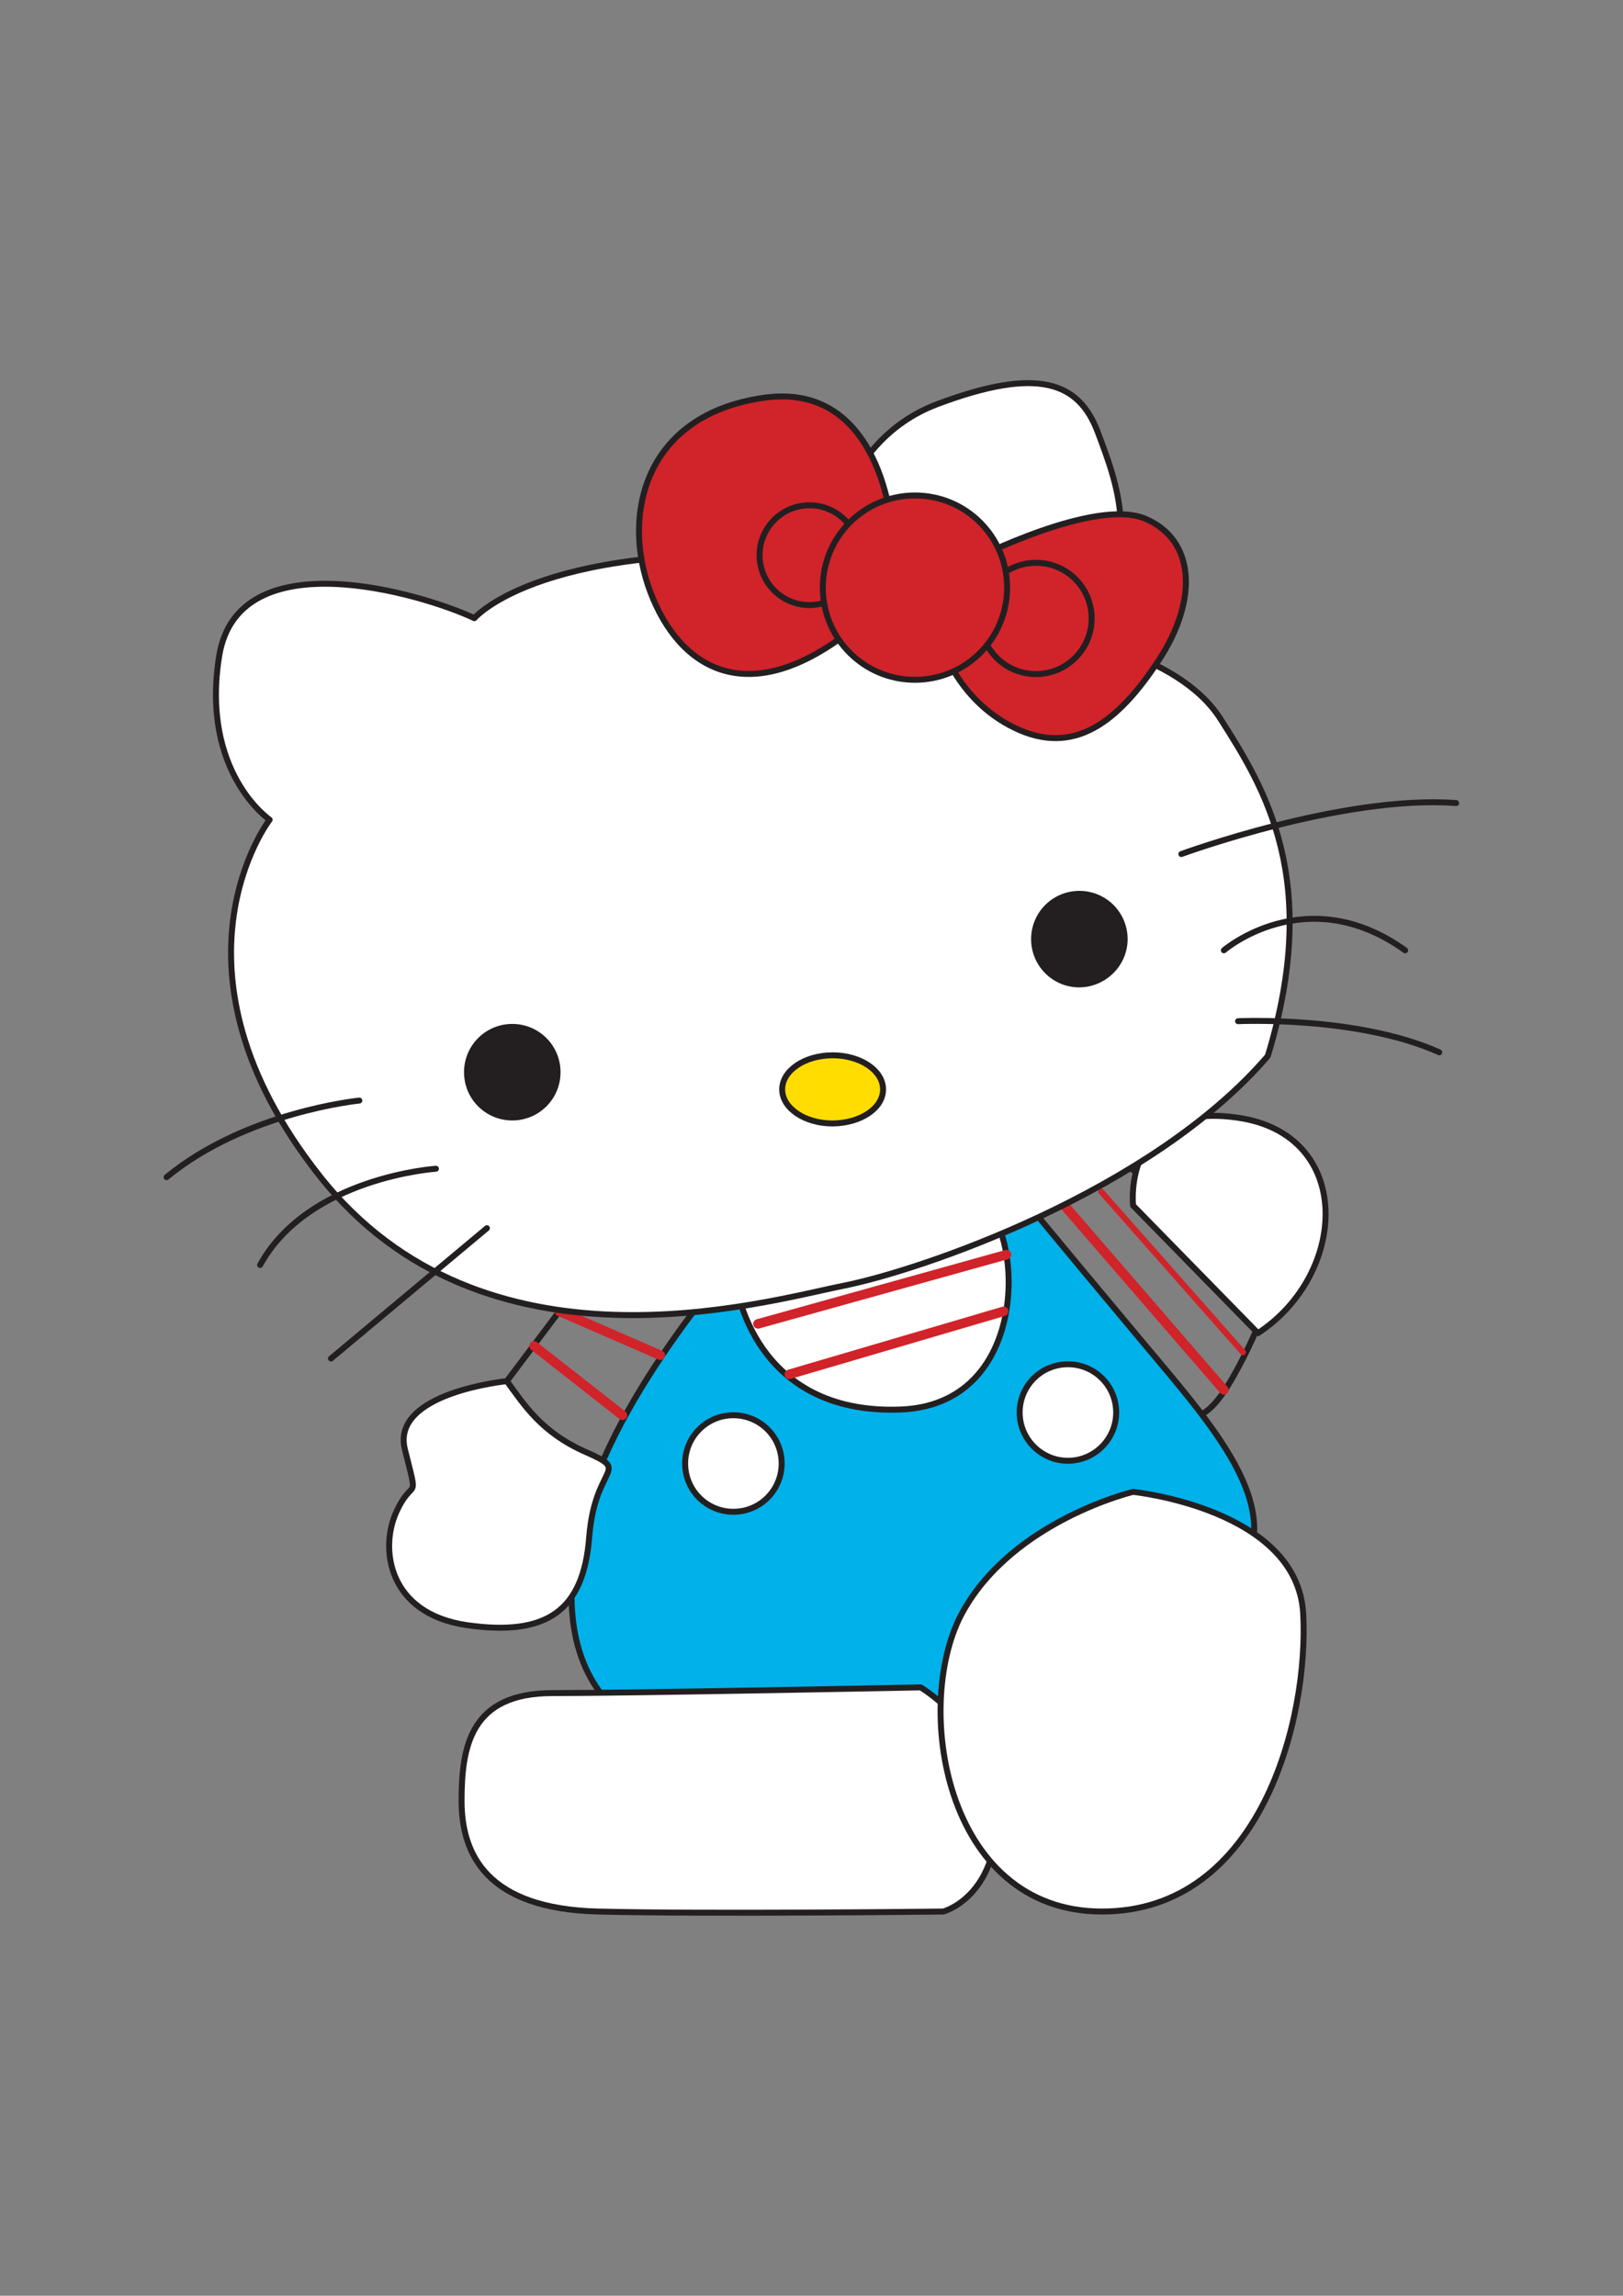
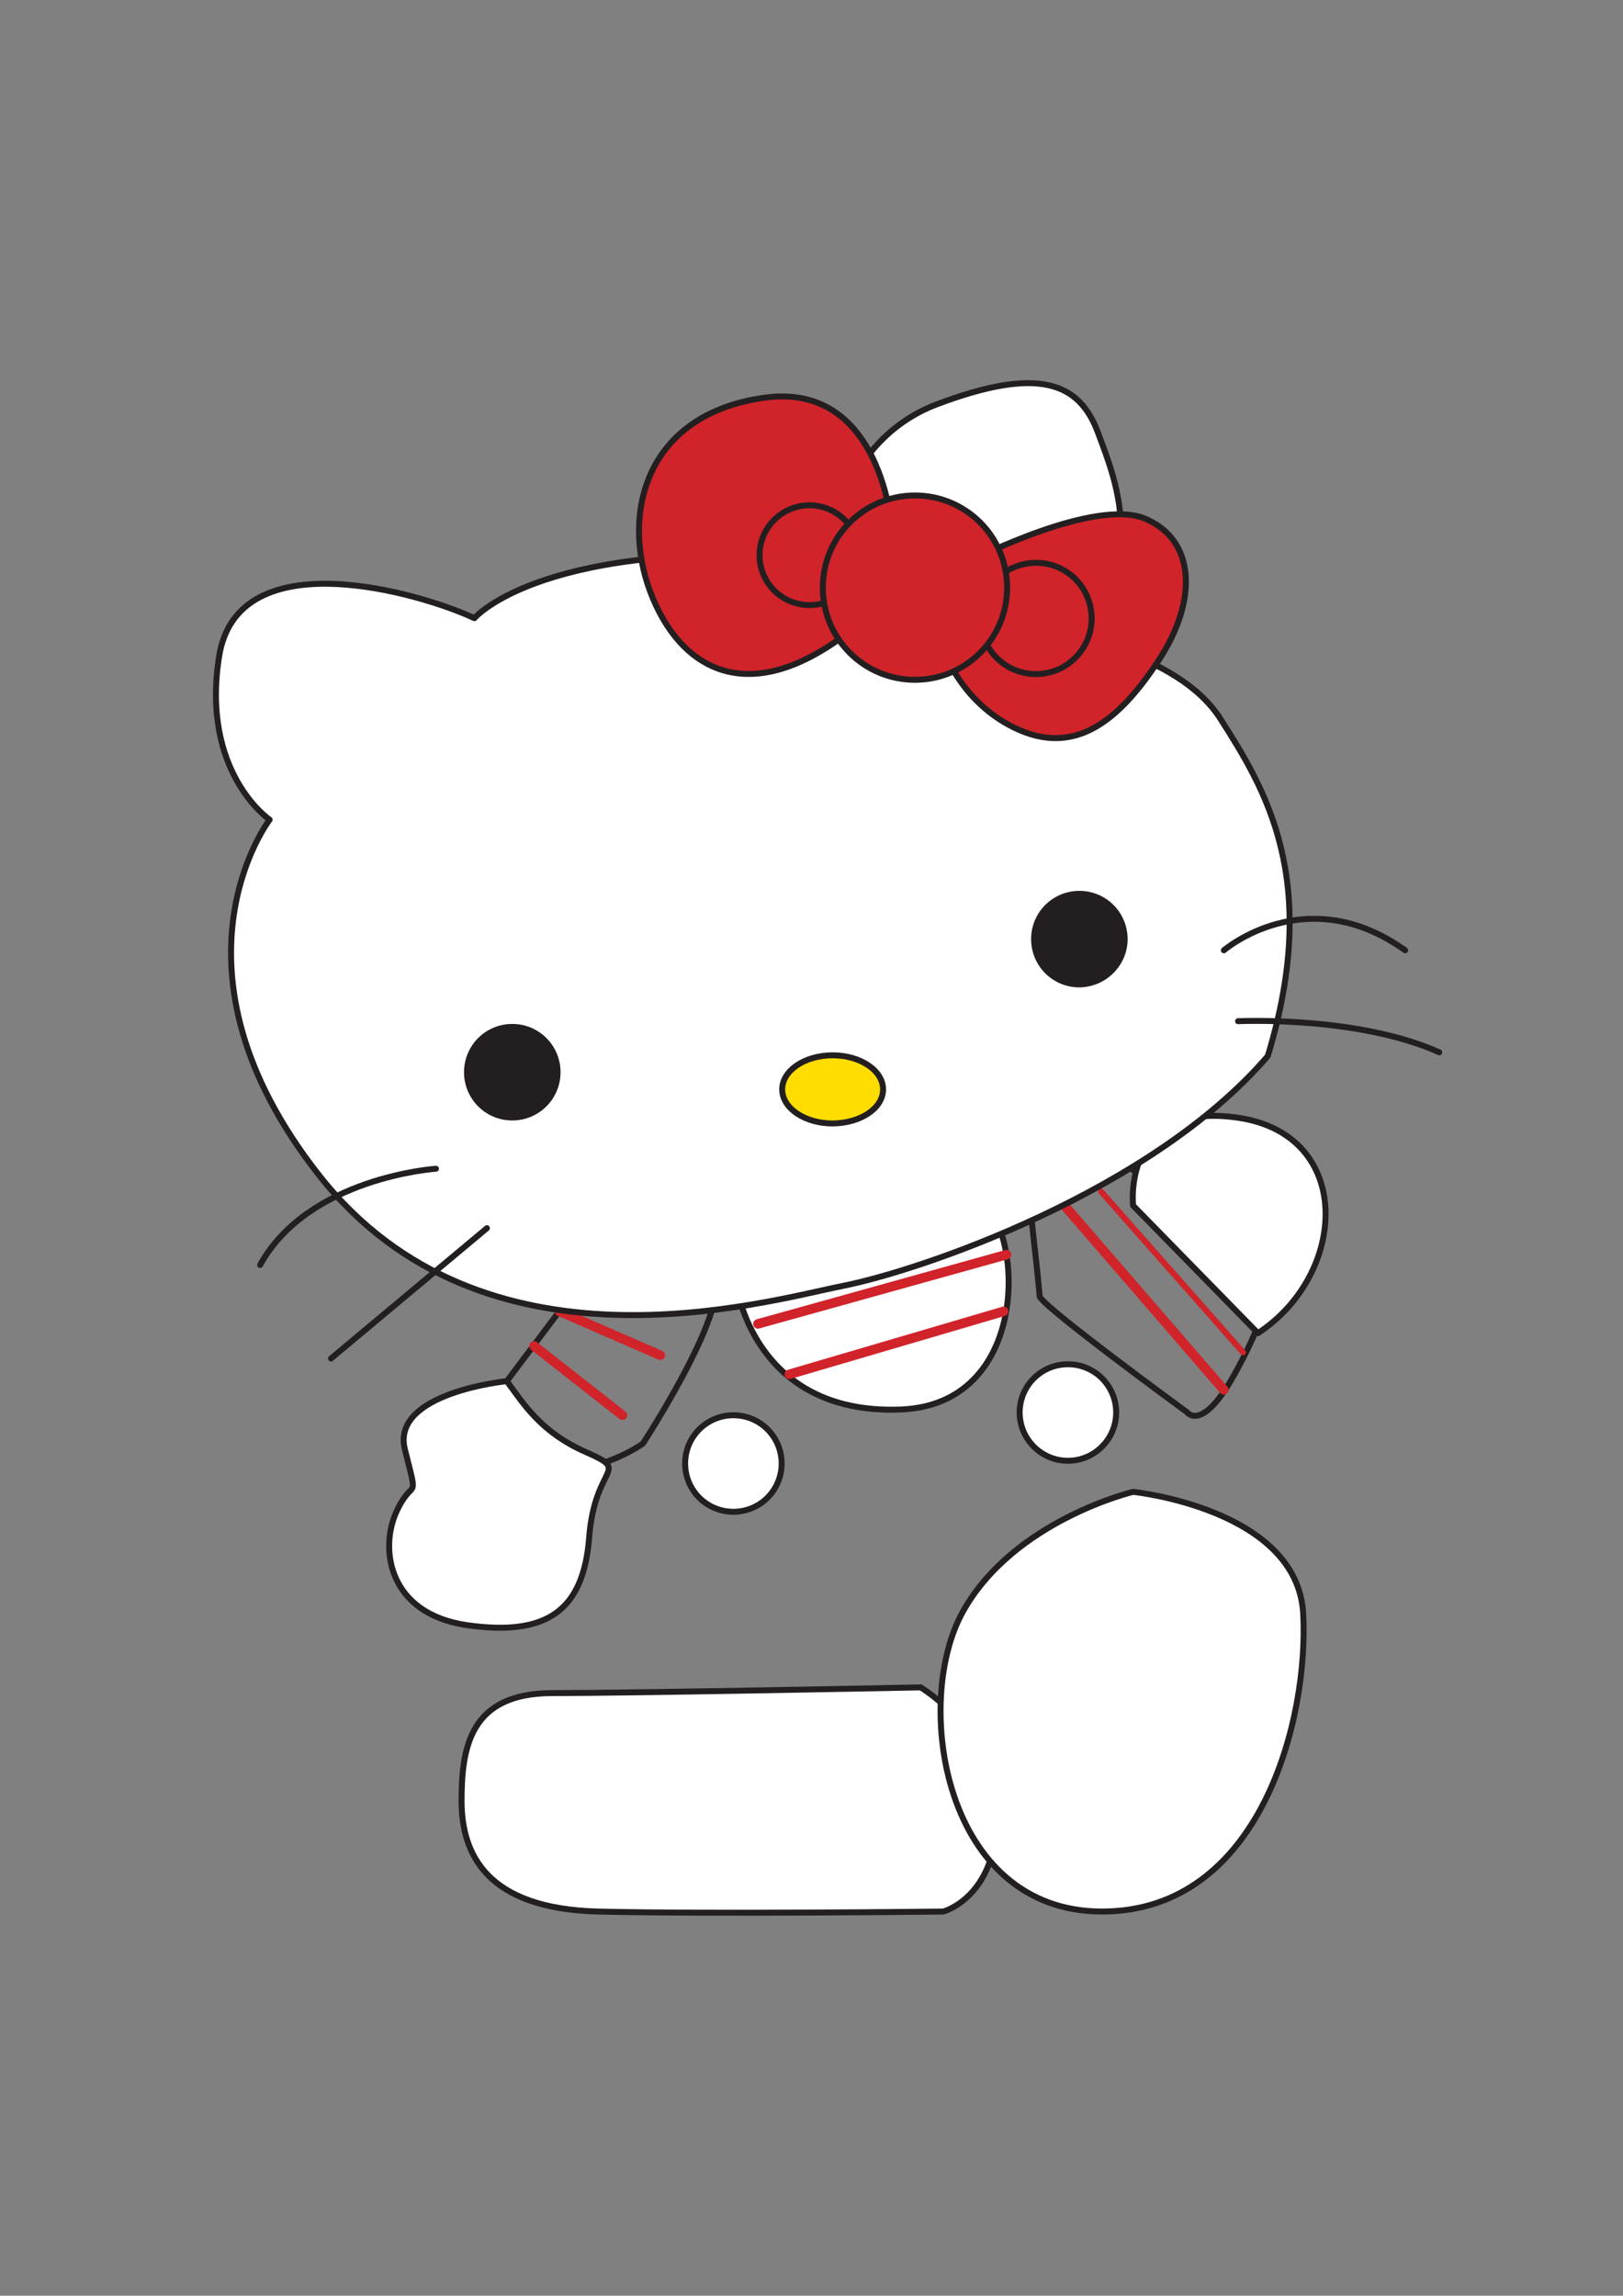
<svg xmlns="http://www.w3.org/2000/svg" version="1.1" id="Layer_1" x="0px" y="0px" viewBox="0 0 595.3 841.9" style="enable-background:new 0 0 595.3 841.9;" xml:space="preserve">
  <rect x="0" y="0" width="595.3" height="841.9" fill="#808080" stroke="none" />
  <style type="text/css">
	.st0{fill:#FFFFFF;stroke:#231F20;stroke-width:2.184;stroke-linecap:round;stroke-linejoin:round;}
	.st1{fill:#FFF100;stroke:#231F20;stroke-width:2.184;stroke-linecap:round;stroke-linejoin:round;}
	.st2{fill:none;stroke:#231F20;stroke-width:2.184;stroke-linecap:round;stroke-linejoin:round;}
	.st3{fill:#D1232A;stroke:#231F20;stroke-width:2.184;stroke-linecap:round;stroke-linejoin:round;}
	.st4{fill:#3FAC49;stroke:#231F20;stroke-width:2.184;stroke-linecap:round;stroke-linejoin:round;}
	.st5{fill:#231F20;}
	.st6{fill:#F6921E;stroke:#231F20;stroke-width:2.184;stroke-linecap:round;stroke-linejoin:round;}
	.st7{fill:#FFDD00;stroke:#231F20;stroke-width:2.184;stroke-linecap:round;stroke-linejoin:round;}
	.st8{fill:#F399C0;stroke:#231F20;stroke-width:2.184;stroke-linecap:round;stroke-linejoin:round;}
	.st9{fill:none;stroke:#D1232A;stroke-width:2.184;stroke-linecap:round;stroke-linejoin:round;}
	.st10{fill:#00B1EA;stroke:#231F20;stroke-width:2.184;stroke-linecap:round;stroke-linejoin:round;}
	.st11{fill:#00ADEE;stroke:#231F20;stroke-width:2.184;stroke-linecap:round;stroke-linejoin:round;}
	.st12{fill:none;stroke:#D1232A;stroke-width:3.495;stroke-linecap:round;stroke-linejoin:round;}
	.st13{fill:#231F20;stroke:#231F20;stroke-width:2.184;stroke-linecap:round;stroke-linejoin:round;}
	.st14{fill:none;stroke:#25408E;stroke-width:2.184;stroke-linecap:round;stroke-linejoin:round;}
	.st15{fill:#231F20;stroke:#231F20;stroke-width:2.184;}
	.st16{fill:#F6921E;}
	.st17{fill:#FFFFFF;stroke:#231F20;stroke-width:1.321;stroke-linecap:round;stroke-linejoin:round;}
	.st18{fill:#231F20;stroke:#231F20;stroke-width:1.321;stroke-linecap:round;stroke-linejoin:round;}
	.st19{fill:#F6921E;stroke:#231F20;stroke-width:1.321;stroke-linecap:round;stroke-linejoin:round;}
	.st20{fill:#FFDD00;stroke:#231F20;stroke-width:1.321;stroke-linecap:round;stroke-linejoin:round;}
	.st21{fill:none;stroke:#231F20;stroke-width:1.321;stroke-linecap:round;stroke-linejoin:round;}
	.st22{fill:#00B1EA;stroke:#231F20;stroke-width:1.321;stroke-linecap:round;stroke-linejoin:round;}
	.st23{fill:none;stroke:#25408E;stroke-width:1.321;stroke-linecap:round;stroke-linejoin:round;}
	.st24{fill:#231F20;stroke:#231F20;stroke-width:1.321;}
	.st25{fill:#D1232A;stroke:#231F20;stroke-width:1.321;stroke-linecap:round;stroke-linejoin:round;}
	.st26{fill:#FFFFFF;stroke:#231F20;stroke-width:3.233;stroke-linecap:round;stroke-linejoin:round;}
	.st27{fill:#FFDD00;stroke:#231F20;stroke-width:3.233;stroke-linecap:round;stroke-linejoin:round;}
	.st28{fill:none;stroke:#231F20;stroke-width:3.233;stroke-linecap:round;stroke-linejoin:round;}
	.st29{fill:#D1232A;stroke:#231F20;stroke-width:3.233;stroke-linecap:round;stroke-linejoin:round;}
	.st30{fill:#3FAC49;stroke:#231F20;stroke-width:3.233;stroke-linecap:round;stroke-linejoin:round;}
	.st31{fill:#F399C0;}
	.st32{fill:#F399C0;stroke:#231F20;stroke-width:3.233;stroke-linecap:round;stroke-linejoin:round;}
	.st33{fill:#FFDD00;}
	.st34{fill:#FFFFFF;stroke:#231F20;stroke-width:3.47;}
	.st35{fill:none;stroke:#D1232A;stroke-width:4.858;}
	.st36{fill:#25408E;stroke:#231F20;stroke-width:3.47;}
	.st37{fill:none;stroke:#D1232A;stroke-width:4.858;stroke-linecap:round;stroke-linejoin:round;}
	.st38{fill:#FFDD00;stroke:#231F20;stroke-width:3.47;}
	.st39{fill:#D1232A;stroke:#231F20;stroke-width:3.47;}
	.st40{fill:none;stroke:#231F20;stroke-width:3.47;}
	.st41{fill:none;stroke:#D1232A;stroke-width:3.47;}
	.st42{fill:none;stroke:#231F20;stroke-width:2.184;}
	.st43{fill:none;stroke:#00B1EA;stroke-width:3.058;stroke-linecap:round;stroke-linejoin:round;}
	.st44{fill:#FFFFFF;stroke:#231F20;stroke-width:1.505;stroke-linecap:round;stroke-linejoin:round;}
	.st45{fill:#EB008B;stroke:#231F20;stroke-width:1.505;stroke-linecap:round;stroke-linejoin:round;}
	.st46{fill:#F399C0;stroke:#231F20;stroke-width:1.505;stroke-linecap:round;stroke-linejoin:round;}
	.st47{fill:none;stroke:#231F20;stroke-width:1.505;}
	.st48{fill:none;stroke:#231F20;stroke-width:1.505;stroke-linecap:round;stroke-linejoin:round;}
	.st49{fill:#D1232A;stroke:#231F20;stroke-width:1.505;}
	.st50{fill:#FFFFFF;}
	.st51{fill:#FFFFFF;stroke:#231F20;stroke-width:1.623;stroke-linecap:round;stroke-linejoin:round;}
	.st52{fill:#3FAC49;stroke:#231F20;stroke-width:1.623;stroke-linecap:round;stroke-linejoin:round;}
	.st53{fill:#FFDD00;stroke:#231F20;stroke-width:1.623;stroke-linecap:round;stroke-linejoin:round;}
	.st54{fill:none;stroke:#231F20;stroke-width:1.623;}
	.st55{fill:none;stroke:#231F20;stroke-width:1.623;stroke-linecap:round;stroke-linejoin:round;}
	.st56{fill:#00B1EA;stroke:#231F20;stroke-width:1.623;}
	.st57{fill:#3FAC49;stroke:#231F20;stroke-width:1.623;}
	.st58{fill:#FFFFFF;stroke:#231F20;stroke-width:2.498;stroke-linecap:round;stroke-linejoin:round;}
	.st59{fill:#EB008B;stroke:#231F20;stroke-width:2.498;stroke-linecap:round;stroke-linejoin:round;}
	.st60{fill:none;stroke:#231F20;stroke-width:2.498;stroke-linecap:round;stroke-linejoin:round;}
	.st61{fill:#F399C0;stroke:#231F20;stroke-width:2.498;stroke-linecap:round;stroke-linejoin:round;}
	.st62{fill:#FFDD00;stroke:#231F20;stroke-width:2.498;stroke-linecap:round;stroke-linejoin:round;}
	.st63{fill:#F399C0;stroke:#231F20;stroke-width:1.662;stroke-linecap:round;stroke-linejoin:round;}
	.st64{fill:#FFFFFF;stroke:#231F20;stroke-width:1.662;stroke-linecap:round;stroke-linejoin:round;}
	.st65{fill:#D1232A;stroke:#231F20;stroke-width:1.662;stroke-linecap:round;stroke-linejoin:round;}
	.st66{fill:#FFDD00;stroke:#231F20;stroke-width:1.662;}
	.st67{fill:none;stroke:#231F20;stroke-width:1.662;stroke-linecap:round;stroke-linejoin:round;}
	.st68{fill:#00B1EA;}
	.st69{fill:url(#SVGID_1_);}
	.st70{fill:#EB008B;stroke:#231F20;stroke-width:2.184;stroke-linecap:round;stroke-linejoin:round;}
	.st71{fill:#FFDD00;stroke:#231F20;stroke-width:2.184;}
	.st72{fill:#F6921E;stroke:#231F20;stroke-width:2.184;}
	.st73{fill:#006A44;stroke:#231F20;stroke-width:2.184;stroke-linecap:round;stroke-linejoin:round;}
	.st74{fill:#1E181A;}
	.st75{fill:#E91D52;}
	.st76{fill:#E91E53;}
	.st77{fill:#FEFEFE;}
	.st78{fill:#E81D52;}
	.st79{fill:#FCE439;}
</style>
  <g>
    <path class="st2" d="M214,469.1l-28.1,37.4c0,0-8.3,26,11.4,31.2c19.8,5.2,38.5-8.3,38.5-8.3s37.4-57.2,23.9-63.4   C246.2,459.8,214,469.1,214,469.1z" />
    <path class="st2" d="M376.1,427.5c0,0,5.2,44.7,5.2,47.8c0,3.1,54.1,42.6,54.1,42.6s5.2,7.3,16.6-12.5   c11.4-19.7,16.6-39.5,16.6-39.5L400,418.2L376.1,427.5z" />
-     <path class="st10" d="M358.5,419.2c0,0,34.3,41.6,61.3,73.8c27,32.2,55.1,63.4,31.2,89.4c-23.9,26-128.9,64.5-166.3,63.4   c-37.4-1-78-13.5-74.9-66.5c3.1-53,50.9-105,61.3-120.6C281.5,443.1,358.5,419.2,358.5,419.2z" />
    <path class="st0" d="M286.7,536.7c0-9.8-7.9-17.7-17.7-17.7c-9.8,0-17.7,7.9-17.7,17.7c0,9.8,7.9,17.7,17.7,17.7   C278.8,554.4,286.7,546.5,286.7,536.7z" />
    <path class="st0" d="M270.1,471.2c0,0,6.2,47.8,60.3,45.7c54.1-2.1,43.7-84.2,21.8-78C330.4,445.2,270.1,471.2,270.1,471.2z" />
    <path class="st0" d="M409.4,518c0-9.8-7.9-17.7-17.7-17.7c-9.8,0-17.7,7.9-17.7,17.7c0,9.7,7.9,17.7,17.7,17.7   C401.5,535.7,409.4,527.7,409.4,518z" />
    <g>
      <line class="st9" x1="403.9" y1="437" x2="455.9" y2="495.9" />
      <g>
        <line class="st12" x1="278" y1="485.5" x2="369.2" y2="460.1" />
        <line class="st12" x1="289.5" y1="504" x2="368.1" y2="480.9" />
        <line class="st12" x1="390" y1="441.6" x2="448.9" y2="509.7" />
        <line class="st12" x1="195.9" y1="493.6" x2="228.3" y2="519" />
        <line class="st12" x1="205.2" y1="480.9" x2="242.2" y2="497" />
      </g>
    </g>
    <path class="st0" d="M337.7,618.8c0,0-105,2.1-135.1,2.1c-30.1,0-33.3,19.7-33.3,39.5c0,19.8,9.4,39.5,49.9,40.6   c40.5,1,126.8,0,126.8,0s19.7-5.2,19.7-35.4C365.7,635.5,337.7,618.8,337.7,618.8z" />
    <path class="st0" d="M415.6,547.1c0,0,60.3,6.2,62.4,44.7c2.1,38.5-15.6,109.2-73.8,109.2c-58.2,0-69.7-76.9-50.9-110.2   C372,557.5,415.6,547.1,415.6,547.1z" />
    <path class="st0" d="M415.6,442.1c0,0-4.2-38.5,38.5-32.2c42.6,6.2,40.5,57.2,7.3,79L415.6,442.1z" />
    <path class="st0" d="M185.9,506.5c0,0-42.6,4.2-37.4,25c5.2,20.8,3.1,9.4-3.1,22.9c-6.2,13.5-3.1,37.4,26,41.6   c29.1,4.1,42.6-5.2,44.7-32.2c2.1-27,15.6-23.9-1-31.2C198.4,525.3,192.1,514.9,185.9,506.5z" />
    <path class="st0" d="M174,226.7c0,0,25.4-30,129.4-21.9c0,0,3.5-42.7,40.4-56.6c37-13.9,52-8.1,58.9,10.4   c6.9,18.5,20.8,52-16.2,73.9c0,0,45.1,5.8,61.2,31.2c16.2,25.4,37,58.9,17.3,123.6c-42.7,49.7-127.1,78.6-156,84.3   c-28.9,5.8-131.7,35.8-191.8-40.4S98.9,300.6,98.9,300.6s-25.4-17.3-18.5-60.1C87.4,197.8,154.4,217.5,174,226.7z" />
-     <path class="st2" d="M433.3,313.2c0,0,59.3-21.8,100.8-18.7" />
    <path class="st2" d="M448.9,348.5c0,0,30.2-26,66.5,0" />
    <path class="st2" d="M454.1,374.5c0,0,43.7-2.1,73.8,11.4" />
-     <path class="st2" d="M131.8,403.6c0,0-41.6,4.1-70.7,28.1" />
    <path class="st2" d="M159.9,428.6c0,0-46.8,3.1-64.5,35.3" />
    <line class="st2" x1="178.6" y1="450.4" x2="121.4" y2="498.2" />
    <path class="st7" d="M323.9,399.5c0-6.9-8.3-12.5-18.5-12.5c-10.2,0-18.5,5.6-18.5,12.5c0,6.9,8.3,12.5,18.5,12.5   C315.7,411.9,323.9,406.4,323.9,399.5z" />
    <g>
      <path class="st5" d="M413.6,344.4c0-9.8-7.9-17.7-17.7-17.7c-9.8,0-17.7,7.9-17.7,17.7c0,9.8,7.9,17.7,17.7,17.7    C405.6,362,413.6,354.1,413.6,344.4z" />
      <path class="st5" d="M205.6,393.2c0-9.8-7.9-17.7-17.7-17.7c-9.8,0-17.7,7.9-17.7,17.7c0,9.8,7.9,17.7,17.7,17.7    C197.7,410.9,205.6,403,205.6,393.2z" />
    </g>
    <g>
      <path class="st3" d="M357.4,205c0,0,44.3-22.5,62.6-14.8c18.3,7.7,19.7,29.6,4.9,52.1c-14.8,22.5-31,35.2-52.8,24.6    c-21.8-10.6-27.4-32.4-27.4-32.4L357.4,205z" />
      <path class="st3" d="M327.2,194.4c0,0-3.5-54.9-47.2-48.5c-43.6,6.3-52.1,42.9-41.5,71.1c10.6,28.1,35.9,44.3,74.6,13.4    C351.8,199.3,327.2,194.4,327.2,194.4z" />
      <path class="st3" d="M315.2,203.6c0-10.1-8.2-18.3-18.3-18.3c-10.1,0-18.3,8.2-18.3,18.3c0,10.1,8.2,18.3,18.3,18.3    C307,221.9,315.2,213.7,315.2,203.6z" />
      <path class="st3" d="M400.4,226.8c0-11.3-9.1-20.4-20.4-20.4c-11.3,0-20.4,9.1-20.4,20.4c0,11.3,9.1,20.4,20.4,20.4    C391.2,247.2,400.4,238.1,400.4,226.8z" />
      <path class="st3" d="M369.4,215.5c0-18.7-15.1-33.8-33.8-33.8c-18.7,0-33.8,15.1-33.8,33.8c0,18.7,15.1,33.8,33.8,33.8    C354.3,249.3,369.4,234.2,369.4,215.5z" />
    </g>
  </g>
</svg>